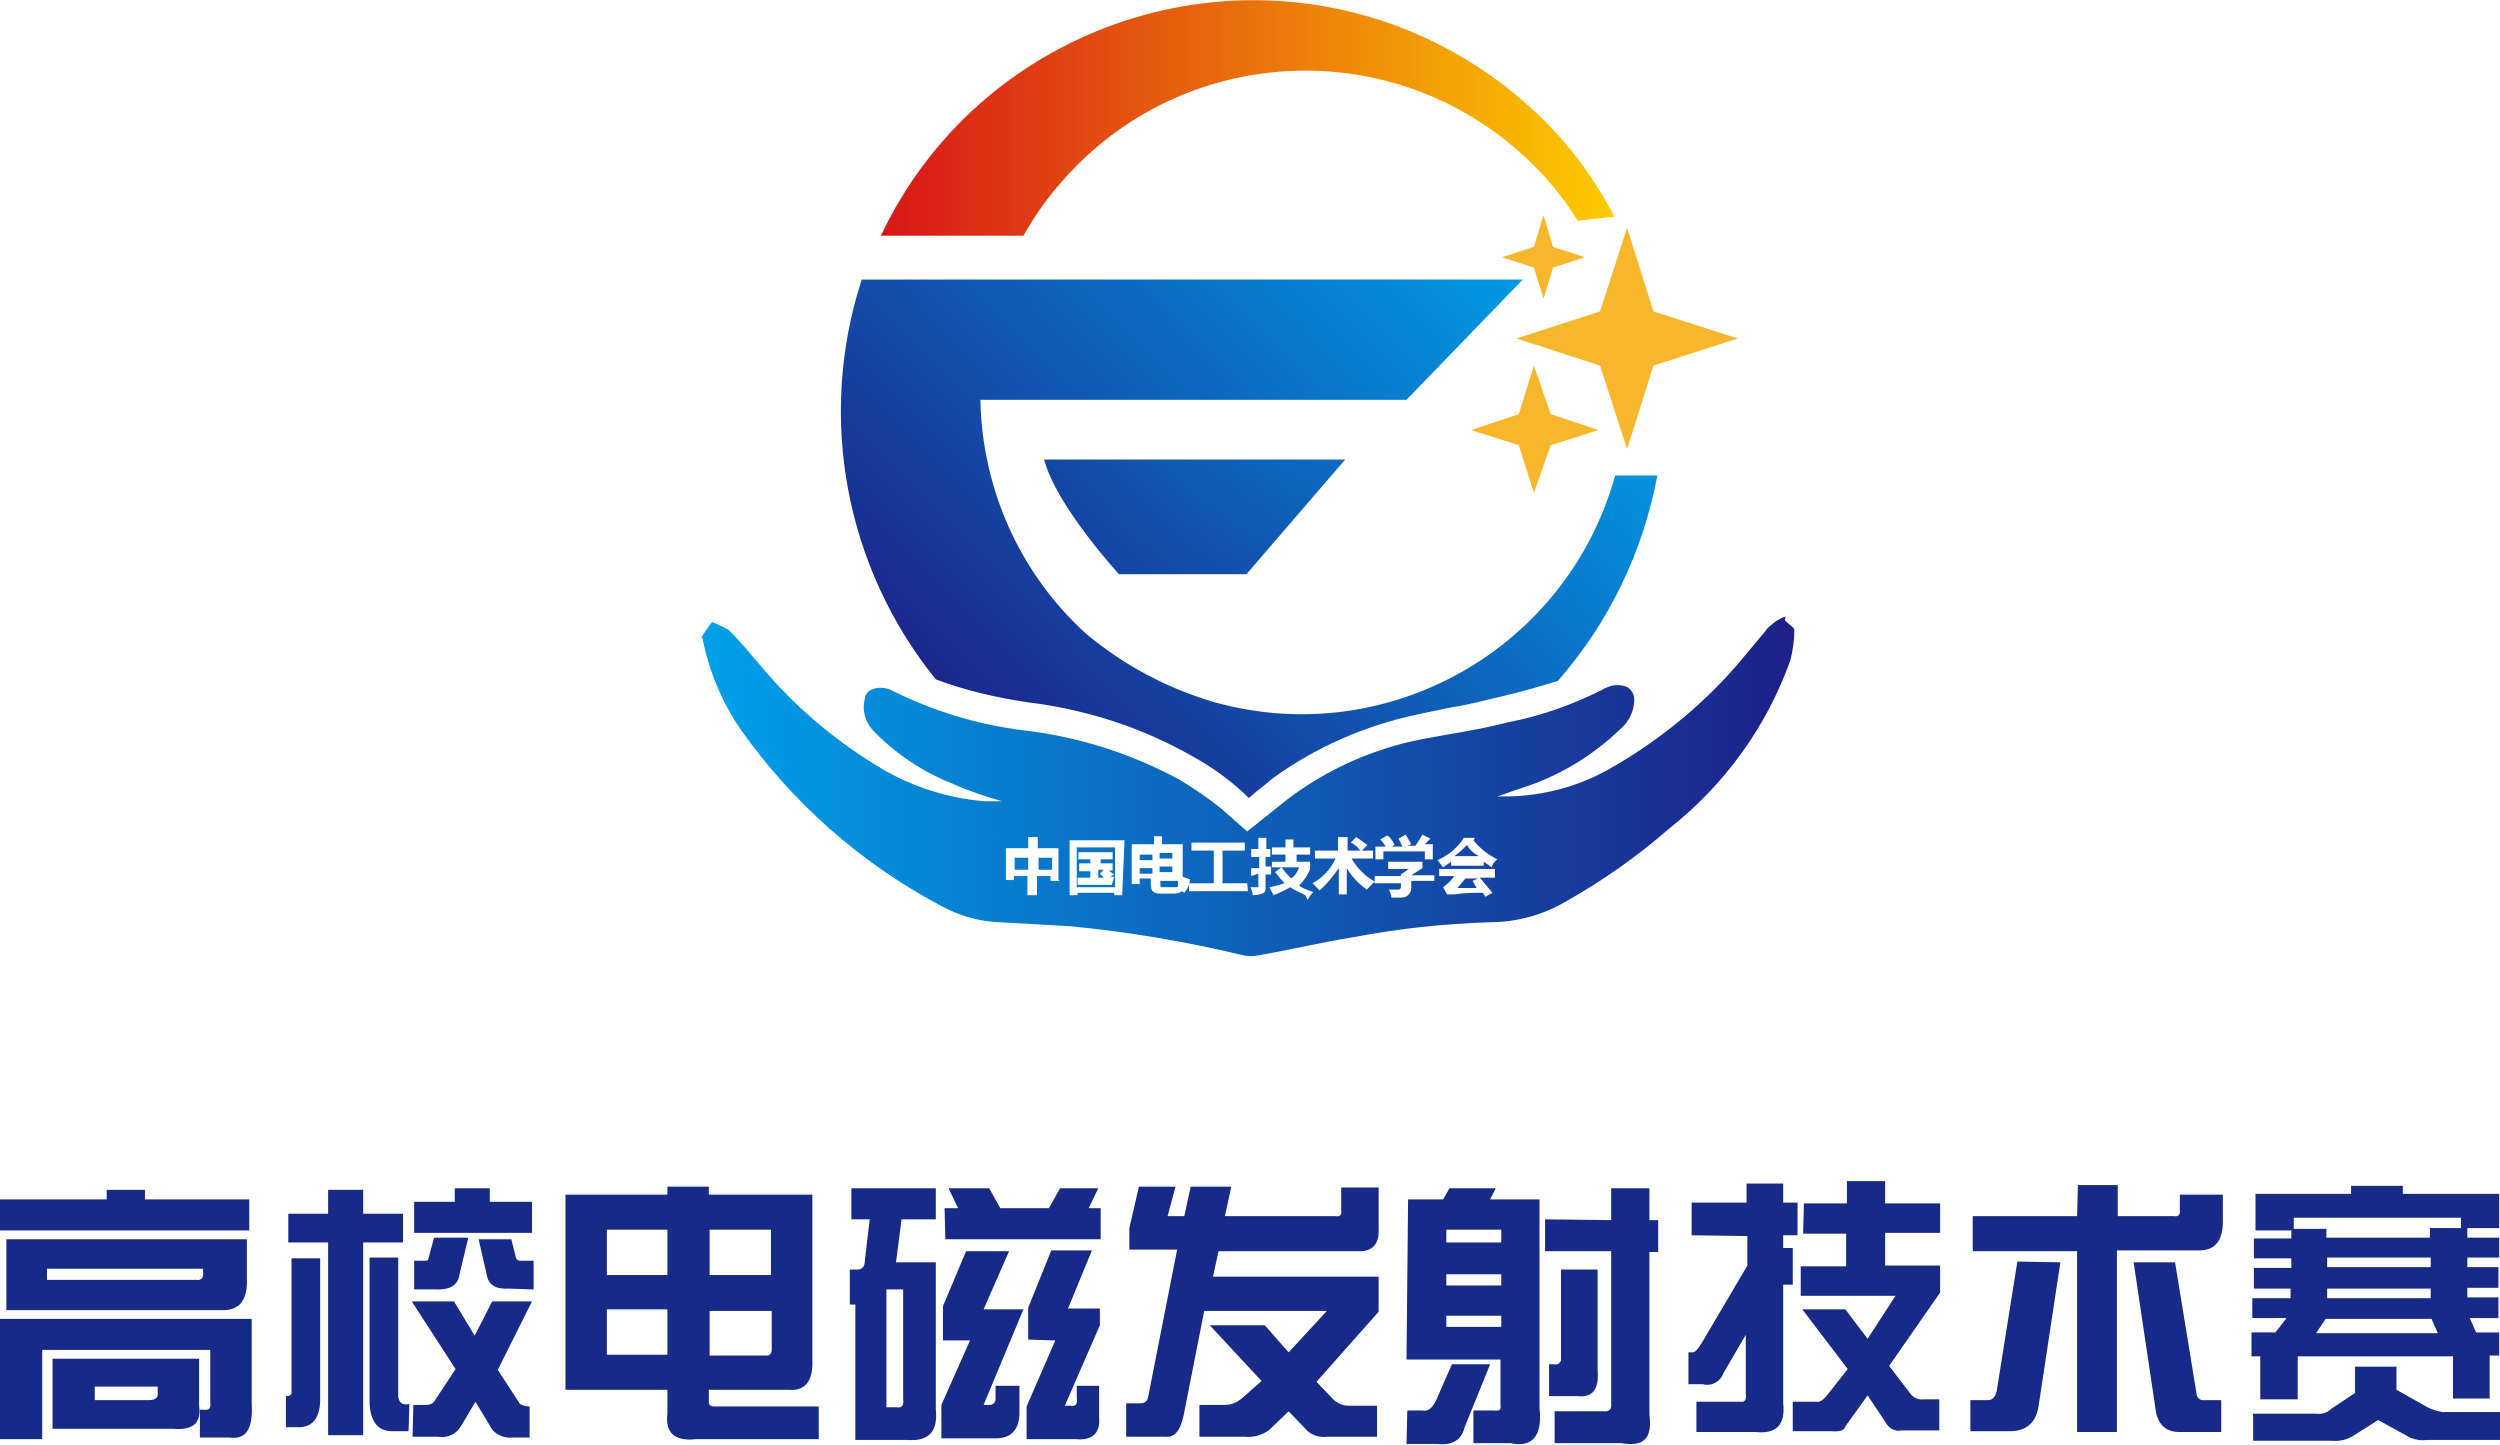
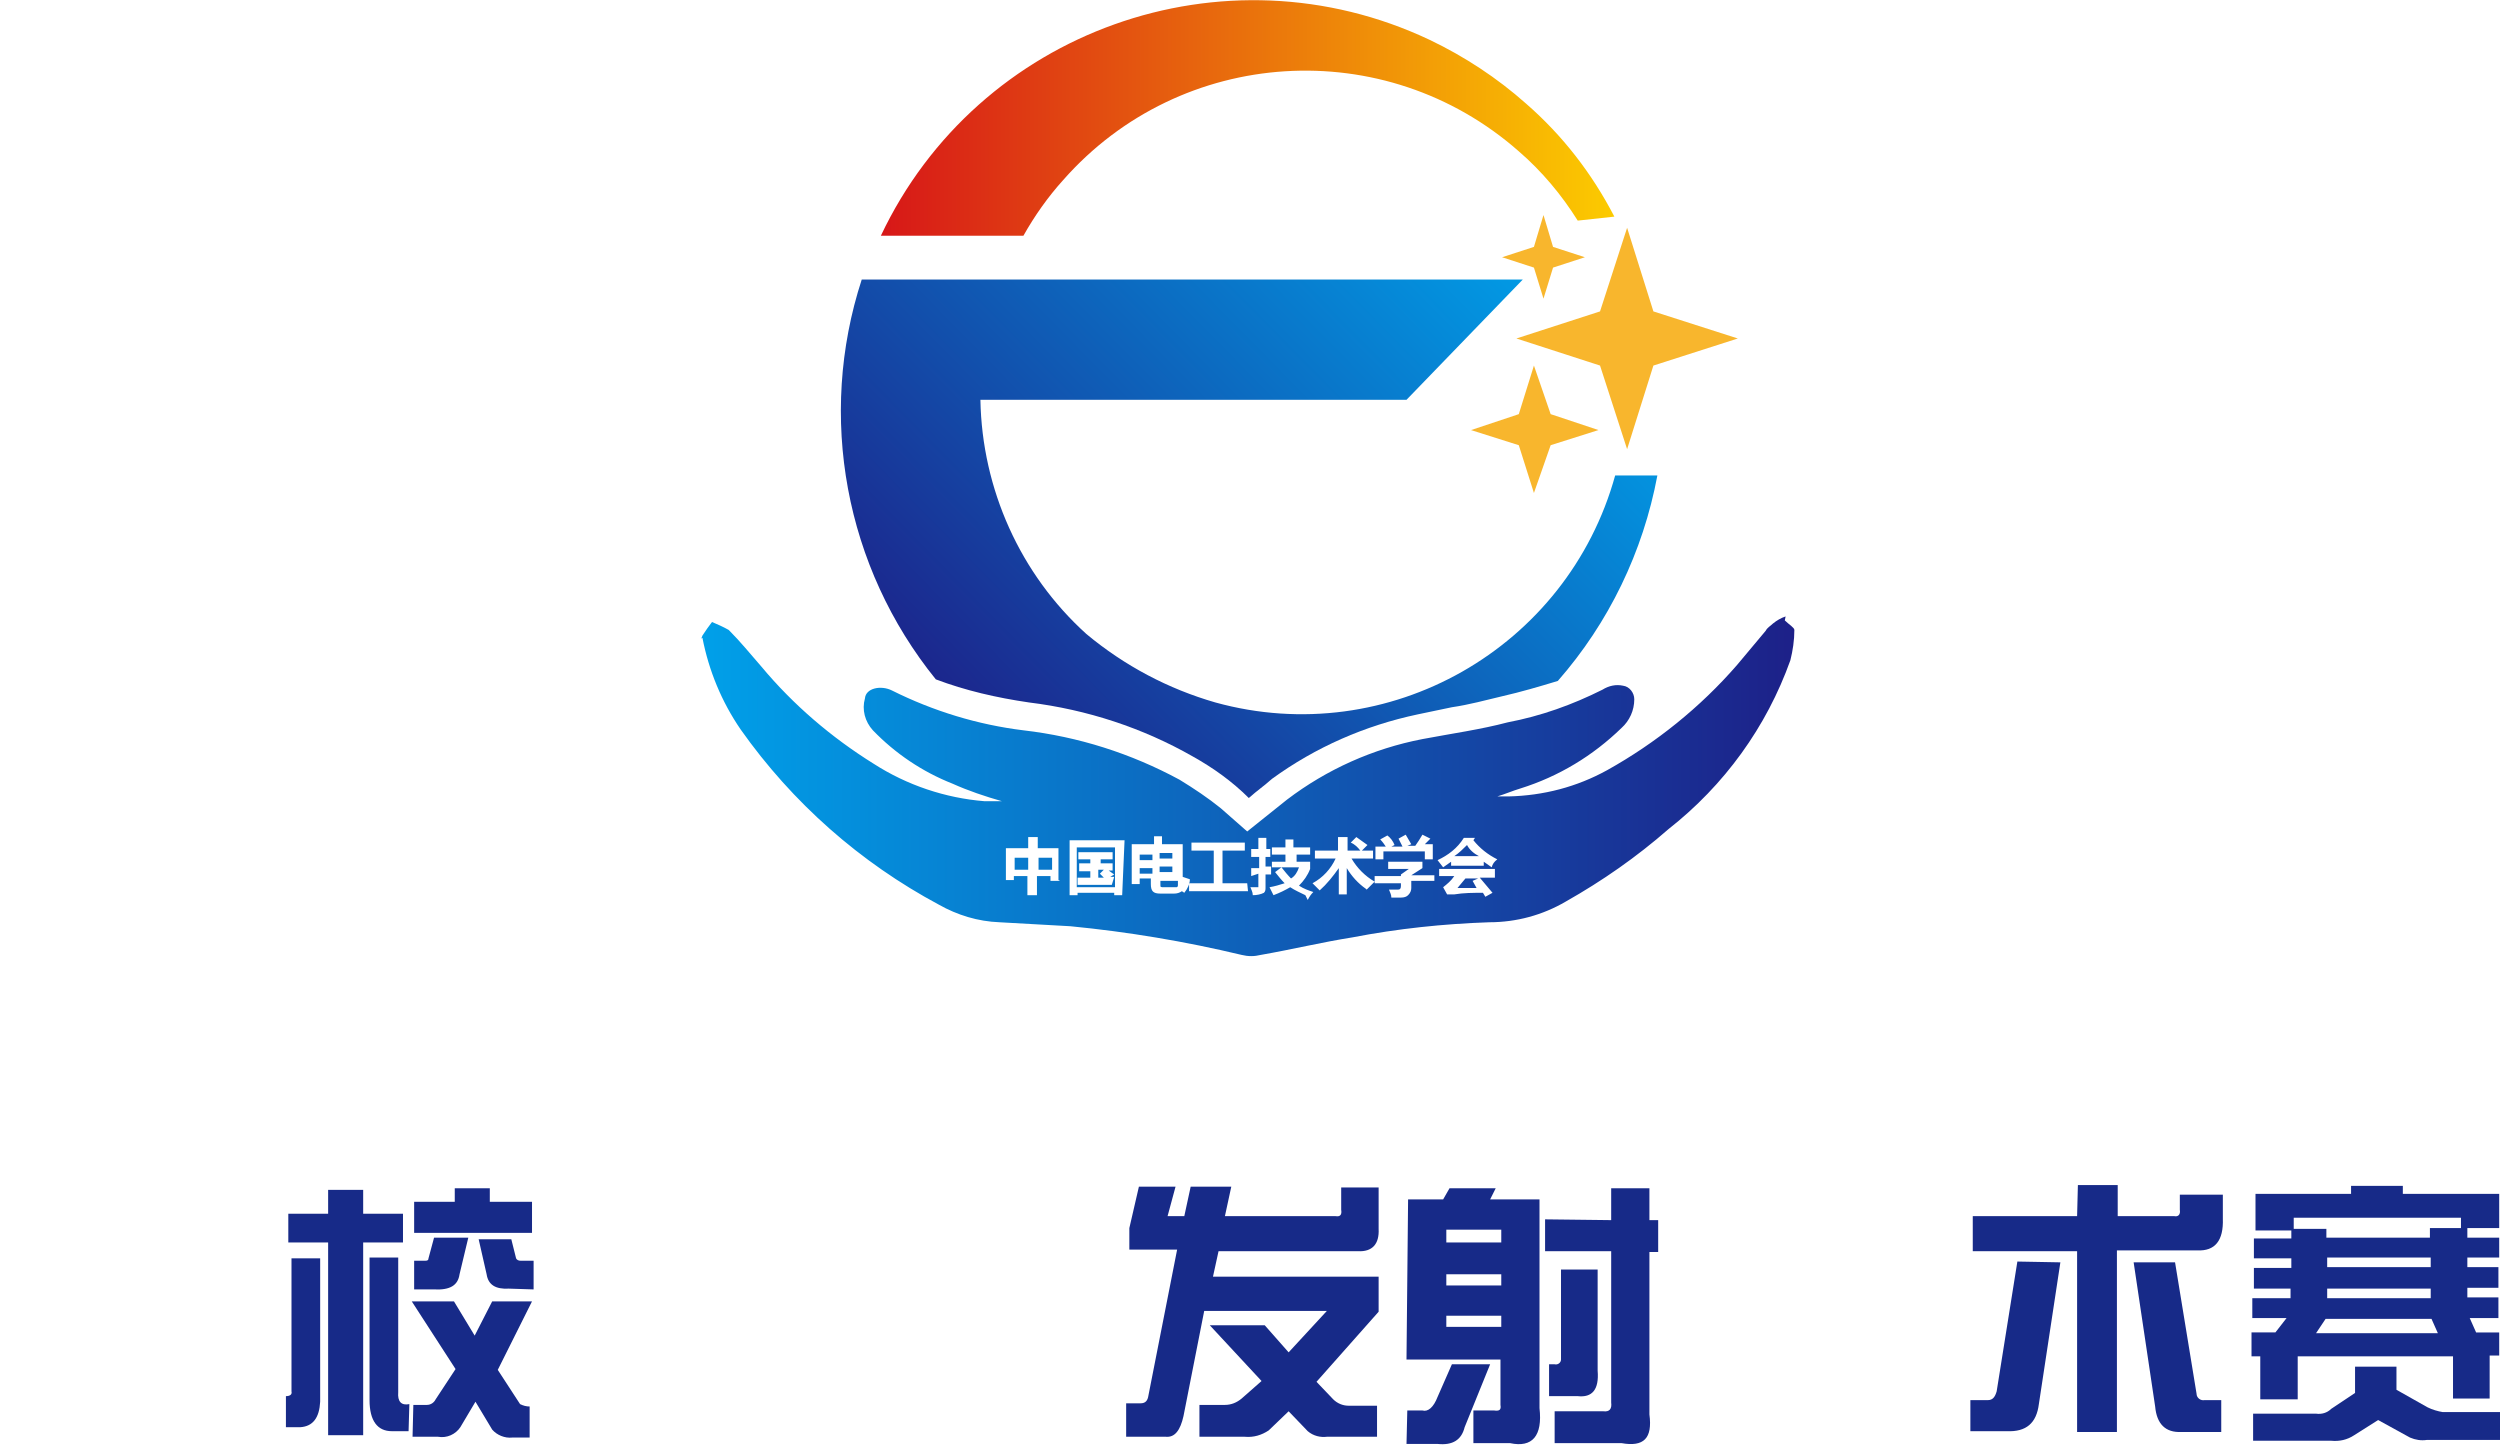
<svg xmlns="http://www.w3.org/2000/svg" version="1.1" id="图层_1" x="0px" y="0px" viewBox="0 0 313.9 181.4" style="enable-background:new 0 0 313.9 181.4;" xml:space="preserve">
  <style type="text/css">
	.st0{fill:url(#SVGID_1_);}
	.st1{fill:#F8B62D;}
	.st2{fill:url(#SVGID_2_);}
	.st3{fill:url(#SVGID_3_);}
	.st4{fill:url(#SVGID_4_);}
	.st5{fill:#172A88;}
</style>
  <g id="图层_2_1_">
    <g id="图层_1-2">
      <g id="logo">
        <linearGradient id="SVGID_1_" gradientUnits="userSpaceOnUse" x1="110.6" y1="-183.036" x2="202.74" y2="-183.036" gradientTransform="matrix(1 0 0 -1 0 -168.25)">
          <stop offset="0" style="stop-color:#D71718" />
          <stop offset="1" style="stop-color:#FCCB00" />
        </linearGradient>
        <path class="st0" d="M202.7,27.2l-4.6,0.5c-2-3.2-4.5-6.2-7.4-8.7c-16.8-14.8-42.4-13.2-57.2,3.6l0,0l0,0c-1.9,2.1-3.6,4.5-5,7     h-17.9C122.8,3.8,153.7-7.2,179.5,5c4.4,2.1,8.5,4.8,12.1,8l0,0C196.2,17,199.9,21.8,202.7,27.2z" />
        <polygon class="st1" points="207.6,39.1 218.2,42.5 207.6,45.9 204.3,56.4 200.9,45.9 190.4,42.5 200.9,39.1 204.3,28.6    " />
        <polygon class="st1" points="195,31 199,32.3 195,33.6 193.8,37.5 192.6,33.6 188.6,32.3 192.6,31 193.8,27    " />
        <polygon class="st1" points="194.7,52 200.7,54 194.7,55.9 192.6,61.9 190.7,55.9 184.7,54 190.7,52 192.6,45.9    " />
        <radialGradient id="SVGID_2_" cx="43.816" cy="-241.065" r="51.07" gradientTransform="matrix(1.72 0 0 -1.72 107.56 -389.76)" gradientUnits="userSpaceOnUse">
          <stop offset="0" style="stop-color:#00A0E9" />
          <stop offset="1" style="stop-color:#1D2088" />
        </radialGradient>
-         <path class="st2" d="M140.5,72.1c0,0-7.9-8.6-9.4-14.4h37.8l-12.4,14.4H140.5z" />
        <linearGradient id="SVGID_3_" gradientUnits="userSpaceOnUse" x1="188.013" y1="-192.873" x2="118.343" y2="-261.513" gradientTransform="matrix(1 0 0 -1 0 -168.25)">
          <stop offset="0" style="stop-color:#00A0E9" />
          <stop offset="1" style="stop-color:#1D2088" />
        </linearGradient>
        <path class="st3" d="M129.2,88.2c7.3,0.9,14.3,3.2,20.6,6.8c2.5,1.4,4.9,3.1,7,5.2c1-0.9,1.9-1.5,2.9-2.4     c5.5-4,11.7-6.7,18.3-8.1l4.3-0.9c2.1-0.3,4.3-0.9,6.4-1.4c2.2-0.5,4.6-1.2,6.9-1.9c6.4-7.3,10.7-16.2,12.5-25.8h-5.3     c-6,21.7-28.5,34.5-50.2,28.5c-5.9-1.7-11.4-4.6-16.2-8.6c-8.3-7.5-13.1-18.2-13.3-29.4h53.5l14.6-15.1h-83     c-5.6,17.2-2.1,36.1,9.3,50.2C121.2,86.7,125.1,87.6,129.2,88.2z" />
        <linearGradient id="SVGID_4_" gradientUnits="userSpaceOnUse" x1="88.05" y1="-266.949" x2="225.57" y2="-266.949" gradientTransform="matrix(1 0 0 -1 0 -168.25)">
          <stop offset="0" style="stop-color:#00A0E9" />
          <stop offset="1" style="stop-color:#1D2088" />
        </linearGradient>
        <path class="st4" d="M143.1,109.7h1.6V109h-1.6V109.7z M147.2,107.1h-1.6v0.7h1.6V107.1z M143.1,108h1.6v-0.7h-1.6V108z      M147.2,108.8h-1.6v0.7h1.6V108.8z M140,106.4h-4.8v5h4.8V106.4z M139.6,111.1h-4.3v-0.9h1.6v-0.8h-1.4v-1h1.4v-0.5h-1.5V107h4.3     v0.9h-1.5v0.5h1.5v0.9h-0.5l0.7,0.5l-0.5,0.3h0.5L139.6,111.1L139.6,111.1z M130.4,109.2h1.7v-1.5h-1.7V109.2z M138.6,109.2h-0.7     v1h0.7l-0.5-0.5L138.6,109.2z M127.4,109.2h1.7v-1.5h-1.7V109.2z M145.7,111.1c0,0.3,0,0.3,0.5,0.3h1.5c0.2,0,0.2-0.2,0.2-0.3     v-0.5h-2.2L145.7,111.1z M184.2,106.1c-0.5,0.5-1,1-1.6,1.4h3.1C185.1,107.2,184.5,106.7,184.2,106.1z M184.9,110.6l0.7-0.3H184     l-1,1.2h2.4L184.9,110.6L184.9,110.6z M224.2,77.4c-0.6,0.2-1.1,0.5-1.6,0.9c-0.3,0.3-0.7,0.5-0.9,0.9c-1.2,1.4-2.4,2.9-3.6,4.3     c-4.6,5.3-10.2,9.8-16.3,13.2c-3.8,2.1-8,3.2-12.4,3.3h-1.4c1-0.3,1.9-0.7,2.9-1c4.8-1.5,9.1-4.1,12.7-7.6c1-0.9,1.6-2.2,1.6-3.6     c0-0.8-0.6-1.6-1.4-1.7c-0.9-0.2-1.8,0-2.6,0.5c-3.8,1.9-7.7,3.3-11.9,4.1c-3.4,0.9-7,1.4-10.7,2.1c-6.2,1.2-12,3.8-17,7.6l-5,4     l-3.3-2.9c-1.6-1.3-3.4-2.5-5.2-3.6c-6.1-3.3-12.7-5.4-19.6-6.2c-5.7-0.7-11.3-2.4-16.5-5c-1.4-0.7-3.3-0.3-3.4,1     c-0.4,1.4,0,2.9,1,4c2.8,2.9,6.2,5.2,10,6.7c2,0.9,4.1,1.6,6.2,2.2h-2.2c-4.9-0.4-9.7-2-13.9-4.7c-5.3-3.3-10.1-7.4-14.1-12.2     c-1.4-1.6-2.6-3.1-4.1-4.6c-0.7-0.4-1.4-0.7-2.1-1c-0.4,0.5-0.8,1.1-1.2,1.7c-0.3,0.7,0,0.2,0,0.3c0.8,4.1,2.4,8,4.8,11.5     c6.5,9.2,15,16.7,24.9,22c2.3,1.3,4.9,2.1,7.6,2.2l8.9,0.5c7.2,0.7,14.4,1.9,21.5,3.6c0.8,0.2,1.6,0.2,2.4,0     c4-0.7,7.7-1.6,11.5-2.2c5.7-1.1,11.4-1.7,17.2-1.9c3.4,0,6.7-0.9,9.6-2.6c4.6-2.6,8.9-5.6,12.9-9.1c7-5.5,12.3-12.8,15.3-21.2     c0.3-1.2,0.5-2.5,0.5-3.8c0-0.3-0.7-0.7-1.2-1.2L224.2,77.4z M133.1,110.6h-1.2V110h-1.7v2.4H129V110h-1.7v0.5h-1v-4h2.8v-1.4     h1.2v1.4h2.6v4L133.1,110.6z M140.9,112.4h-1v-0.3h-4.6v0.3h-1v-6.9h6.9L140.9,112.4z M148.4,111.9c-0.3,0.2-0.6,0.3-1,0.3h-1.7     c-0.9,0-1.2-0.3-1.2-1.2v-0.7h-1.4v0.7h-1v-5h2.8v-1h1v1h2.6v4.1l0.9,0.3c0,0.6-0.3,1.2-0.7,1.7L148.4,111.9z M156.7,111.9h-7.4     v-1h3.1v-4.1h-2.8v-1h6.7v1h-2.8v4.1h3.1L156.7,111.9z M172.8,106.3h1.2c-0.2-0.3-0.4-0.6-0.7-0.9l0.9-0.5     c0.4,0.3,0.7,0.7,0.9,1.2l-0.4,0.2h1.4l-0.5-1l0.9-0.5l0.7,1.2l-0.5,0.2h1c0.3-0.4,0.6-0.9,0.9-1.4l1,0.5l-0.7,0.7h1v1.9h-1v-1     h-5.2v1h-1v-1.6L172.8,106.3z M158.9,111.4c0,0.3,0,0.5-0.2,0.7c-0.4,0.2-0.9,0.3-1.4,0.3c0-0.4-0.2-0.7-0.3-1h1v-1.7l-0.9,0.3     v-1h1v-1.4h-1v-1h0.9v-1.4h1v1.4h0.5v1h-0.6v1.2h0.7v1h-0.7V111.4z M163.9,112.4c-0.6-0.3-1.3-0.6-1.9-1c-0.7,0.4-1.3,0.7-2.1,1     l-0.5-1c0.6-0.1,1.3-0.3,1.9-0.5c-0.4-0.4-0.8-0.9-1.2-1.4l0.8-0.6c0.4,0.5,0.8,1,1.2,1.4c0.5-0.3,0.8-0.8,1-1.4h-3.4v-0.7h1.7     v-0.9h-1.7v-0.9h1.7v-1h1v1h2.1v0.9h-1.7v0.9h1.7v0.9c-0.3,0.8-0.8,1.5-1.4,2.1c0.6,0.4,1.2,0.6,1.8,0.8c-0.3,0.3-0.5,0.6-0.7,1     L163.9,112.4z M171.5,111.6c-1-0.7-1.8-1.6-2.4-2.6v3.3h-1V109c-0.7,1-1.5,2-2.4,2.8l-0.9-0.9c1.3-0.7,2.3-1.8,2.9-3.1h-2.6v-1     h2.9v-1.7h1.2v1.7h1.6c-0.3-0.4-0.7-0.8-1.2-1l0.7-0.7l1.4,1l-0.7,0.7h1.4v1h-2.7c0.7,1.2,1.7,2.2,2.9,2.9l-1,1L171.5,111.6z      M180.1,110.6h-2.9v0.9c0,0.3-0.1,0.6-0.4,0.9c-0.2,0.2-0.5,0.3-0.9,0.3h-1.2c0-0.4-0.2-0.7-0.3-1h1c0.3,0,0.5,0,0.5-0.5v-0.3     h-3.3v-0.9h3.3v-0.2l1-0.7h-2.6v-0.9h4.3v0.8l-1.4,0.9h2.9L180.1,110.6z M187.7,110.2h-1.9l1.6,1.9l-0.9,0.5l-0.3-0.5     c-1.2,0-2.4,0-3.6,0.2h-0.9l-0.5-0.9c0.5-0.4,1-0.8,1.4-1.4h-1.9v-0.9h7L187.7,110.2z M187.3,108.9l-1-0.7v0.5h-4.1v-0.5l-1,0.7     l-0.7-0.9c1.3-0.6,2.5-1.5,3.3-2.8h1.4l-0.2,0.3c0.8,1,1.8,1.8,3,2.4C187.6,108.2,187.4,108.5,187.3,108.9L187.3,108.9z" />
      </g>
      <g id="text">
-         <path class="st5" d="M0,150.6h13.4v-1.2h4.8v1.2h13.1v3.9H0V150.6z M31.6,165.6v10.6c0.2,3.2-0.7,4.6-2.8,4.3h-3.7V177h0.5     c0.7,0.1,0.9-0.2,0.8-1v-6.5H5.3v11.2H0v-15.1L31.6,165.6z M0.8,155.6h30.2v5c0.1,2.7-1,4-3.2,3.9h-27L0.8,155.6z M24.7,160.7     c0.4,0.1,0.8-0.2,0.8-0.6c0,0,0,0,0,0c0-0.1,0-0.1,0-0.2v-0.6H5.9v1.4H24.7z M21.8,179.4H6.6v-8.8H25v5.9     C25.3,178.7,24.2,179.6,21.8,179.4z M11.9,174.1v1.7h6.8c0.8,0,1.2-0.3,1.1-1v-0.7H11.9z" />
        <path class="st5" d="M35.9,179.2v-3.9c0.5,0,0.8-0.2,0.7-0.6v-16.7h3.6V176c-0.1,2-0.9,3.1-2.5,3.2L35.9,179.2z M41.2,152.4v-3     h4.4v3h5v3.6h-5v24.2h-4.4V156h-5v-3.6L41.2,152.4z M51.3,179.7h-2.1c-1.8,0-2.8-1.3-2.8-3.9v-17.9H50v16.9     c-0.1,1.2,0.4,1.7,1.4,1.5L51.3,179.7z M51.9,176.4h1.7c0.5,0,0.9-0.3,1.1-0.7l2.5-3.8l-5.5-8.5H57l2.6,4.3l2.2-4.3h5l-4.3,8.6     l2.8,4.3c0.4,0.2,0.8,0.3,1.2,0.3v3.9h-2.2c-0.9,0.1-1.9-0.3-2.5-1l-2.1-3.5l-1.9,3.2c-0.6,0.9-1.7,1.4-2.8,1.2h-3.2L51.9,176.4z      M52,150.9h5.1v-1.7h4.4v1.7h5.3v3.9H52V150.9z M52,161.9v-3.6h1.4c0.3,0,0.4-0.1,0.4-0.3l0.7-2.6h4.3l-1.1,4.6     c-0.2,1.4-1.2,2-3.2,1.9L52,161.9z M63.9,161.8c-1.7,0.1-2.6-0.5-2.8-1.8l-1-4.4h4.1l0.6,2.4c0.1,0.2,0.3,0.3,0.6,0.3H67v3.6     L63.9,161.8z" />
-         <path class="st5" d="M83.8,150v-1H89v1h13v20.8c0.1,2.6-0.9,3.9-3,3.7h-10v1.5c0,0.4,0.2,0.6,0.7,0.6h13.1v4.1H87.4     c-2.7,0.3-3.9-0.8-3.6-3.2v-3H71V150H83.8z M83.8,160.1v-5.7h-7.6v5.7H83.8z M83.8,170.1v-5.7h-7.6v5.7H83.8z M96.8,154.4h-7.7     v5.7h7.7L96.8,154.4z M89.1,164.5v5.7h7.2c0.4,0,0.6-0.3,0.6-0.8v-4.8H89.1z" />
-         <path class="st5" d="M109.2,153.1h-2.3v-3.9h10.6v3.9h-4.3l-0.7,5.4h5v18.4c0.3,2.9-0.9,4.1-3.6,3.9h-6.5v-17h-0.7v-4.4h0.7     c0.8,0.1,1.2-0.3,1.2-1.2L109.2,153.1z M112.6,176.7c0.7,0.1,0.9-0.3,0.8-1.1v-13.7h-2.1v14.8H112.6z M118.4,164l2.9-6.9h5.4     l-3.2,7.3h5l-5,12h0.8c0.3,0,0.6-0.2,0.7-0.6c0,0,0,0,0,0V174h3v3c0.1,2.5-1,3.7-3.3,3.6h-6.5v-4.2l3.6-8.1h-3.4L118.4,164z      M118.6,151.7h1.7l-1.2-2.5h5.1l1.4,2.5h6.1l1.4-2.5h4.8l-1.2,2.5h1.5v3.9h-19.5L118.6,151.7z M129.1,168.2v-4l2.9-7.2h5.1     l-3,7.3h4v2.1l-4.4,10.1h0.8c0.6,0.1,0.8-0.2,0.7-1V174h2.8v3.9c0.2,2-0.8,3-2.9,2.8h-6.2v-4.1l3.6-8.3L129.1,168.2z" />
        <path class="st5" d="M141.8,157.1v-2.9l1.2-5.2h4.6l-1,3.7h2.1l0.8-3.7h5.1l-0.8,3.7h13.9c0.6,0.1,0.8-0.2,0.7-0.8v-2.8h4.7v5.2     c0.1,1.9-0.8,2.9-2.6,2.8h-17.5l-0.7,3.2h20.8v4.4l-7.8,8.8l2.1,2.2c0.5,0.5,1.2,0.8,1.9,0.8h3.6v3.9h-6.3     c-0.8,0.1-1.7-0.1-2.4-0.7l-2.4-2.5l-2.5,2.4c-0.9,0.6-1.9,0.9-3,0.8h-5.7v-4h3.2c0.8,0,1.5-0.3,2.1-0.8l2.5-2.2l-6.5-7h6.9     l3,3.4l4.8-5.2h-15.4l-2.6,13.2c-0.4,1.8-1.1,2.7-2.2,2.6h-5v-4.2h1.8c0.6,0,0.9-0.3,1-1l3.6-18.3H141.8z" />
        <path class="st5" d="M176.7,177.1h1.9c0.7,0.2,1.4-0.4,1.9-1.7l1.8-4.1h4.8l-3.2,7.9c-0.4,1.6-1.5,2.3-3.4,2.1h-3.9L176.7,177.1z      M176.8,150.6h4.4l0.8-1.4h5.8l-0.7,1.4h6.2v26.2c0.4,3.5-0.9,5-3.7,4.4h-4.6v-4.1h2.6c0.7,0.1,0.9-0.1,0.8-0.7v-5.7h-11.8     L176.8,150.6z M181.6,156h6.9v-1.6h-6.9V156z M188.5,161.4V160h-6.9v1.4L188.5,161.4z M188.5,166.6v-1.4h-6.9v1.4L188.5,166.6z      M202.3,153.2v-4h4.8v4h1.1v4h-1.1v20.4c0.4,3-0.7,4.1-3.5,3.6h-8.4v-4h6.1c0.8,0.1,1.1-0.3,1-1.1v-19H194v-4L202.3,153.2z      M194.5,171.3h0.7c0.4,0.1,0.8-0.2,0.8-0.6c0-0.1,0-0.1,0-0.2v-11.1h4.6v12.7c0.2,2.4-0.7,3.4-2.5,3.2h-3.6L194.5,171.3z" />
-         <path class="st5" d="M212.4,155.1V151h6.9v-2.4h4.6v2.4h1.8v4.1h-1.8v1.6h1.2v4.6h-1.2v14.9c0.3,2.7-0.9,3.9-3.5,3.6H213V176h5.4     c0.7,0.1,0.9-0.2,0.8-1v-7.4l-2.8,4.8c-0.4,1.1-1.5,1.7-2.6,1.4H212v-4h0.4c0.4,0.1,0.8-0.4,1.4-1.4l5.6-9.5v-3.7L212.4,155.1z      M226.5,151.1h5.4v-2.8h4.8v2.8h6.9v3.7h-6.9v4.1h6.9v3.4l-6.4,9.2l2.6,3.4c0.4,0.6,1.1,0.9,1.8,0.8h1.9v3.9h-4.7     c-0.9,0.2-1.7-0.3-2.1-1.1l-2.2-3.3l-2.8,3.9c-0.1,0.5-0.7,0.7-1.8,0.6h-4.8V176h2.9c0.5,0.1,0.9-0.2,1.4-0.8l2.6-3.3l-5.7-7.5     h5.4l2.8,3.7l3.5-5.4h-11.9V159h5.7v-4.1h-5.4L226.5,151.1z" />
        <path class="st5" d="M258.7,158.5l-2.7,17.8c-0.3,2.4-1.6,3.5-4,3.4h-4.6v-3.9h2.2c0.6,0,0.9-0.4,1.1-1.1l2.6-16.3L258.7,158.5z      M260.9,148.8h5v3.9h7.1c0.5,0.1,0.8-0.2,0.7-0.8V150h5.4v3c0.1,2.8-1,4.1-3.2,4h-10.1v22.8h-5v-22.7h-13.1v-4.4h13.1     L260.9,148.8z M267.9,158.5h5.2l2.7,16.5c0,0.5,0.5,0.9,1,0.8c0,0,0,0,0,0h2.1v4h-5c-2,0.1-3.1-1-3.3-3.2L267.9,158.5z" />
        <path class="st5" d="M283.2,154.5v-4.6h12v-1h6.5v1h12.1v4.3h-4v1.2h4v2.5h-4v1.2h3.9v2.6h-3.9v1.2h3.9v2.6h-3.6l0.8,1.8h2.9v2.9     h-1.2v5.4H308v-5.3h-19.5v5.4h-4.7v-5.4h-1.1v-3h3l1.4-1.8h-4.3V163h4.8v-1.2H283v-2.6h4.7v-1.2H283v-2.5h4.7v-1L283.2,154.5z      M295.7,174.9v-3.3h5.2v2.9l3.9,2.2c0.6,0.3,1.3,0.5,1.9,0.6h7.2v3.5h-9.2c-0.7,0.1-1.4,0-2.1-0.3l-4-2.2l-3,1.9     c-0.9,0.6-1.9,0.8-2.9,0.7h-9.8v-3.4h7.9c0.7,0.1,1.4-0.1,1.9-0.6L295.7,174.9z M309,152.9h-21v1.4h4.1v1.1h13v-1.2h3.9     L309,152.9z M292,165.6l-1.2,1.8h15.3l-0.8-1.8H292z M305.2,159.1v-1.2h-13v1.2H305.2z M305.2,161.8h-13v1.2h13V161.8z" />
      </g>
    </g>
  </g>
</svg>